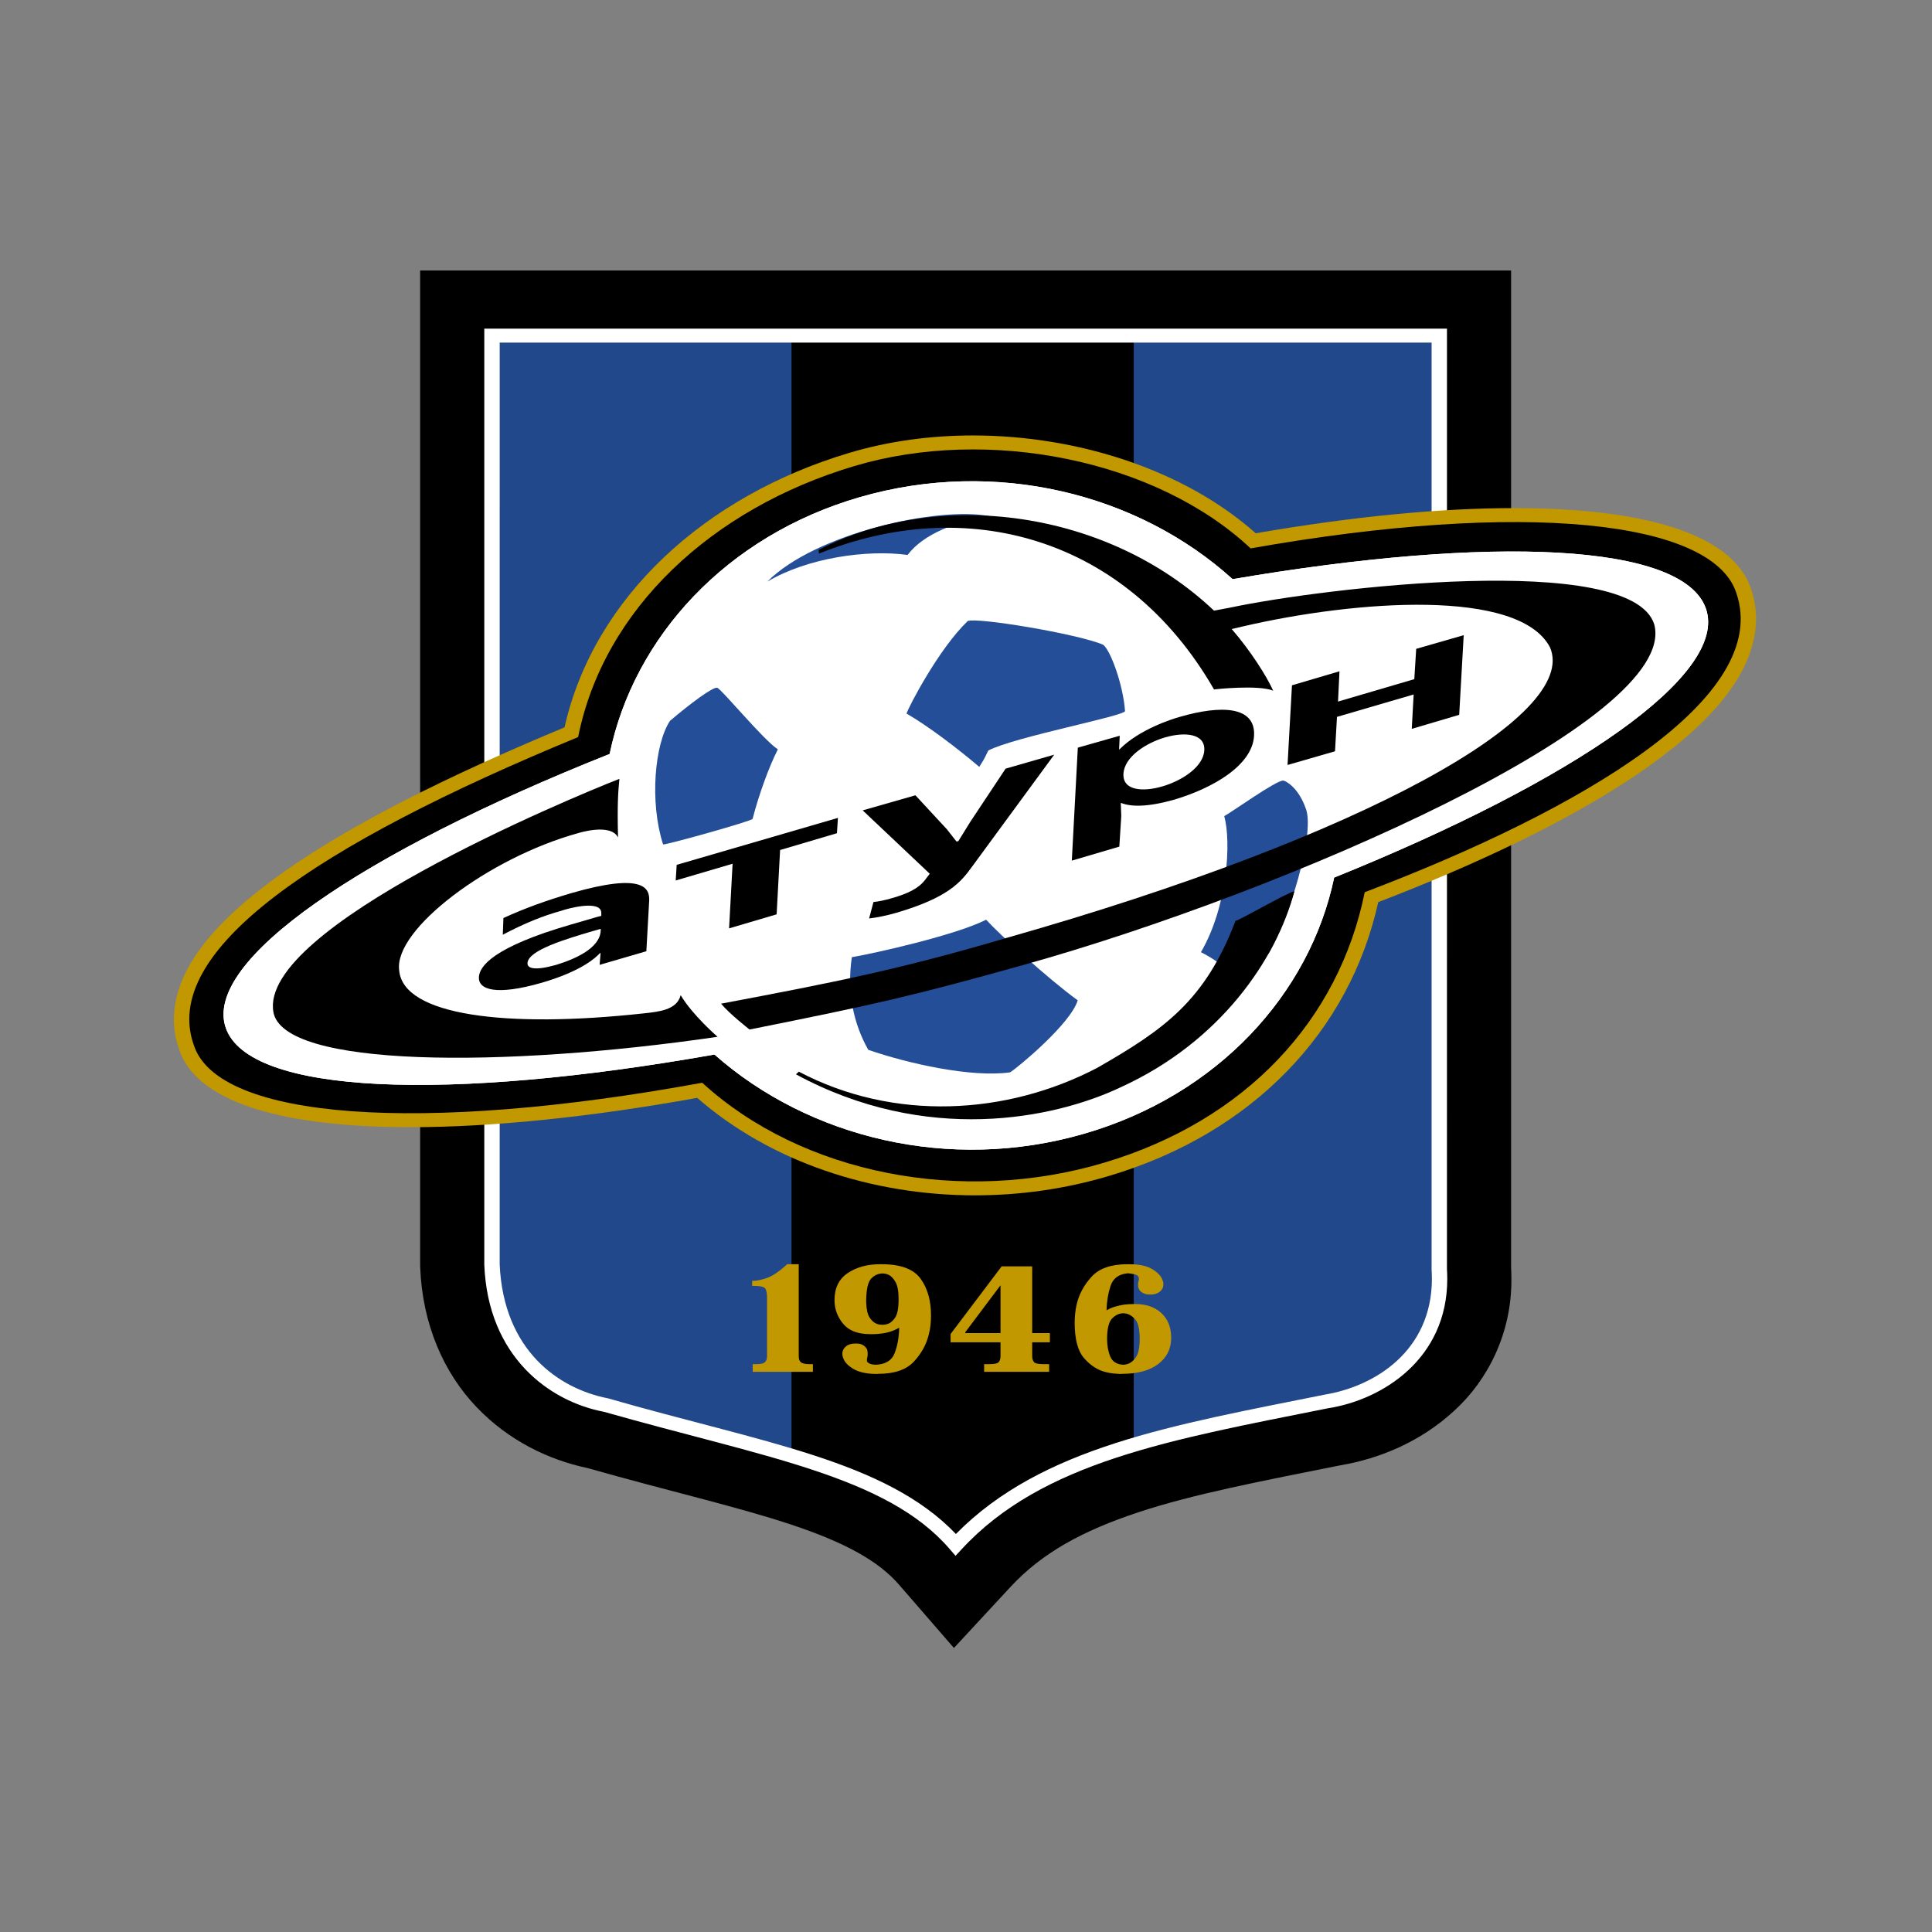
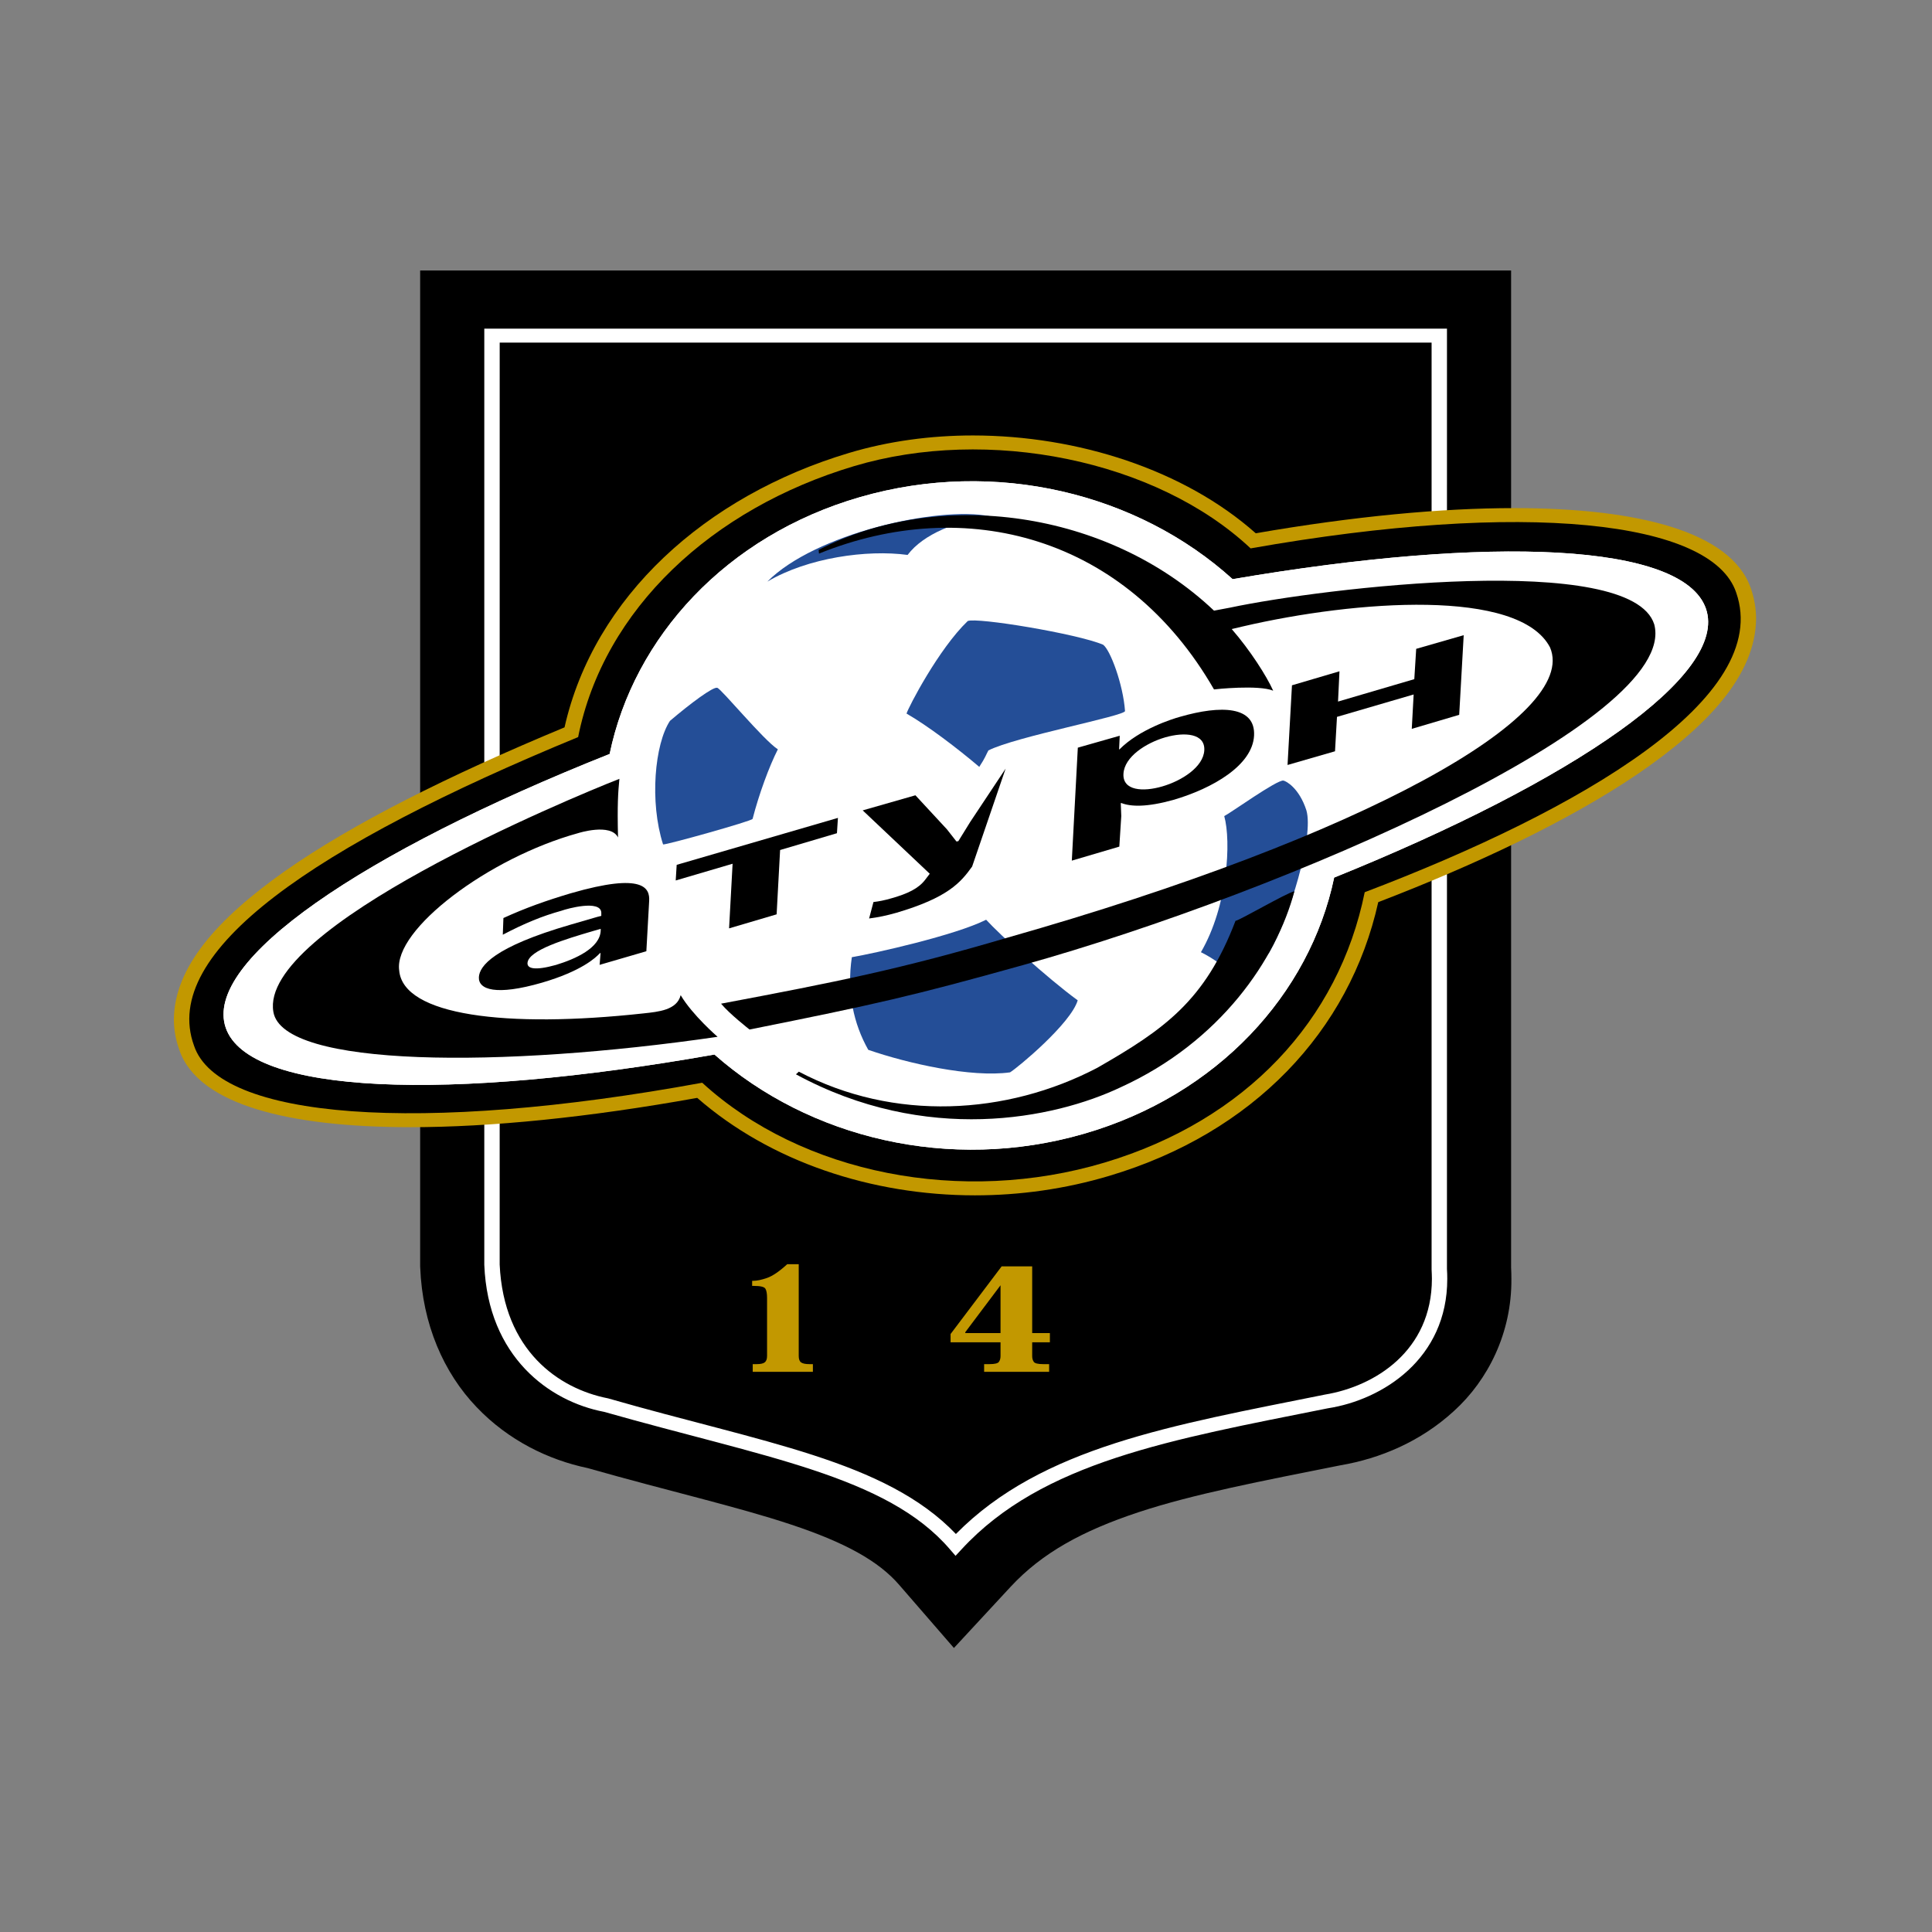
<svg xmlns="http://www.w3.org/2000/svg" width="100" height="100" viewBox="0 0 100 100" fill="none">
  <rect x="0" y="0" width="100" height="100" fill="#808080" stroke="none" />
  <path fill-rule="evenodd" clip-rule="evenodd" d="M25.466 17.371H74.497V65.704C74.769 69.952 71.487 72.089 68.639 72.541C60.559 74.163 53.784 75.298 49.47 79.957C46.045 76.009 39.581 75.08 31.372 72.728C28.687 72.213 25.664 70.076 25.466 65.469V19.575V17.371Z" fill="#005D9F" />
  <path fill-rule="evenodd" clip-rule="evenodd" d="M46.548 82.04C45.484 80.803 43.747 79.84 40.936 78.908C38.193 77.992 34.579 77.172 30.41 75.986C28.396 75.564 26.314 74.56 24.669 72.833C22.967 71.058 21.863 68.545 21.75 65.601L21.747 65.531V19.575V17.37V14H78.214V65.609C78.225 65.806 78.229 66 78.229 66.192C78.254 68.975 77.026 71.429 75.257 73.033C73.52 74.627 71.421 75.495 69.389 75.842C65.335 76.652 61.766 77.331 58.911 78.278C56.026 79.236 53.942 80.376 52.317 82.123L49.375 85.299L46.548 82.04Z" fill="black" />
-   <path fill-rule="evenodd" clip-rule="evenodd" d="M25.466 17.371H74.497V65.704C74.769 69.952 71.487 72.089 68.639 72.541C60.559 74.163 53.784 75.298 49.47 79.957C46.045 76.009 39.581 75.08 31.372 72.728C28.687 72.213 25.664 70.076 25.466 65.469V19.575V17.371Z" fill="#21488B" />
  <path fill-rule="evenodd" clip-rule="evenodd" d="M49.261 80.106C45.945 76.26 39.528 75.308 31.317 72.963C28.528 72.438 25.395 70.185 25.2 65.47V19.575V17.371V17.13H74.763L74.762 65.69C74.773 65.86 74.778 66.028 74.778 66.192V66.192C74.78 70.249 71.512 72.337 68.697 72.776L68.697 72.776C60.602 74.396 53.899 75.538 49.673 80.111L49.464 80.338L49.261 80.106ZM25.731 19.575V65.46C25.933 69.967 28.846 71.988 31.452 72.499C39.48 74.807 45.897 75.724 49.475 79.581C53.884 75.022 60.642 73.904 68.594 72.304C71.238 71.874 74.245 69.983 74.248 66.192V66.192C74.247 66.036 74.242 65.879 74.231 65.704V17.612H25.731V19.575Z" fill="white" />
  <path fill-rule="evenodd" clip-rule="evenodd" d="M40.969 75.349V17.685H58.683V74.785C54.991 75.884 51.854 77.382 49.47 79.956C47.532 77.722 44.62 76.455 40.969 75.349Z" fill="black" />
  <path fill-rule="evenodd" clip-rule="evenodd" d="M41.342 65.436V70.186C41.342 70.35 41.384 70.462 41.468 70.52C41.551 70.578 41.693 70.607 41.892 70.607H42.075V71.005H41.979H38.961V70.607H39.163C39.369 70.607 39.51 70.576 39.587 70.512C39.664 70.448 39.703 70.34 39.703 70.186V67.171C39.703 66.953 39.674 66.797 39.616 66.702C39.558 66.606 39.359 66.558 39.018 66.558C39.005 66.558 38.991 66.558 38.975 66.558C38.959 66.558 38.944 66.558 38.931 66.558V66.296H38.97C39.176 66.296 39.421 66.245 39.708 66.144C39.994 66.043 40.34 65.808 40.745 65.436H40.841H41.342Z" fill="#C29800" />
-   <path fill-rule="evenodd" clip-rule="evenodd" d="M45.861 68.984C45.626 69.032 45.386 69.056 45.142 69.056H45.046C44.403 69.056 43.934 68.876 43.638 68.515C43.342 68.155 43.194 67.749 43.194 67.298C43.194 66.667 43.422 66.199 43.879 65.894C44.335 65.589 44.891 65.436 45.547 65.436H45.644C46.614 65.436 47.281 65.684 47.645 66.18C48.008 66.676 48.189 67.311 48.189 68.086C48.189 68.24 48.181 68.4 48.165 68.567C48.149 68.734 48.119 68.903 48.074 69.072C47.951 69.587 47.695 70.055 47.302 70.476C46.91 70.898 46.296 71.109 45.46 71.109L45.364 71.116C44.85 71.111 44.449 71.023 44.164 70.85C43.877 70.678 43.702 70.486 43.638 70.273C43.625 70.242 43.615 70.207 43.609 70.17C43.602 70.133 43.599 70.098 43.599 70.066C43.599 69.923 43.659 69.8 43.778 69.696C43.897 69.593 44.056 69.542 44.255 69.542H44.351C44.384 69.542 44.419 69.544 44.458 69.55C44.496 69.554 44.538 69.566 44.583 69.581C44.666 69.613 44.742 69.665 44.809 69.737C44.877 69.808 44.911 69.915 44.911 70.059C44.911 70.096 44.909 70.134 44.906 70.174C44.903 70.214 44.895 70.255 44.882 70.298C44.882 70.308 44.88 70.318 44.877 70.329C44.874 70.34 44.872 70.35 44.872 70.361C44.872 70.371 44.872 70.382 44.872 70.393C44.872 70.403 44.872 70.414 44.872 70.425C44.872 70.435 44.874 70.446 44.877 70.456C44.88 70.467 44.885 70.477 44.891 70.488C44.917 70.525 44.964 70.558 45.031 70.588C45.099 70.617 45.194 70.634 45.316 70.639C45.83 70.623 46.161 70.42 46.309 70.031C46.457 69.641 46.534 69.204 46.541 68.722C46.322 68.849 46.095 68.937 45.861 68.984ZM45.099 66.172C44.935 66.339 44.847 66.698 44.834 67.25C44.834 67.277 44.834 67.305 44.834 67.334C44.834 67.363 44.834 67.391 44.834 67.417C44.847 67.778 44.906 68.038 45.012 68.197C45.118 68.356 45.236 68.462 45.364 68.515C45.415 68.537 45.468 68.551 45.523 68.559C45.578 68.567 45.627 68.571 45.673 68.571C45.711 68.571 45.749 68.568 45.788 68.563C45.827 68.558 45.865 68.549 45.904 68.539C46.058 68.502 46.198 68.393 46.324 68.213C46.449 68.032 46.512 67.712 46.512 67.25C46.512 66.842 46.458 66.545 46.352 66.359C46.246 66.174 46.132 66.051 46.01 65.993C45.946 65.962 45.884 65.94 45.827 65.93C45.769 65.919 45.718 65.914 45.673 65.914C45.454 65.919 45.263 66.005 45.099 66.172Z" fill="#C29800" />
  <path fill-rule="evenodd" clip-rule="evenodd" d="M54.342 69.477H53.426V70.193C53.426 70.31 53.453 70.408 53.508 70.488C53.562 70.568 53.725 70.607 53.995 70.607H54.303V71.005H54.207H50.938V70.607H51.217C51.487 70.607 51.65 70.568 51.704 70.488C51.759 70.408 51.787 70.31 51.787 70.194V69.477H49.202V69.048L51.844 65.548H51.941H53.426V69H54.342V69.477ZM49.964 69H51.787V66.526L49.964 68.952V69Z" fill="#C29800" />
-   <path fill-rule="evenodd" clip-rule="evenodd" d="M57.703 67.636C57.854 67.591 58.01 67.555 58.171 67.529C58.254 67.518 58.338 67.51 58.422 67.505C58.505 67.5 58.588 67.497 58.672 67.497L58.769 67.497C59.328 67.497 59.776 67.654 60.114 67.966C60.451 68.279 60.62 68.706 60.62 69.247C60.62 69.809 60.398 70.26 59.955 70.599C59.511 70.939 58.884 71.109 58.074 71.109L57.978 71.116C57.862 71.111 57.739 71.102 57.607 71.089C57.475 71.075 57.341 71.05 57.206 71.013C56.808 70.912 56.445 70.676 56.117 70.305C55.789 69.934 55.625 69.321 55.625 68.467C55.625 68.319 55.633 68.163 55.649 67.998C55.665 67.834 55.692 67.669 55.731 67.505C55.853 66.985 56.11 66.51 56.502 66.081C56.895 65.651 57.512 65.436 58.353 65.436H58.45C58.977 65.436 59.384 65.526 59.67 65.707C59.956 65.887 60.129 66.086 60.186 66.304C60.199 66.336 60.207 66.366 60.211 66.395C60.214 66.424 60.215 66.455 60.215 66.486C60.215 66.635 60.154 66.758 60.032 66.857C59.91 66.955 59.755 67.004 59.569 67.004L59.472 67.003C59.325 67.003 59.193 66.96 59.077 66.873C58.962 66.785 58.904 66.659 58.904 66.494C58.904 66.479 58.905 66.463 58.908 66.447C58.912 66.431 58.913 66.415 58.913 66.399C58.913 66.389 58.915 66.378 58.918 66.367C58.921 66.357 58.923 66.346 58.923 66.336C58.929 66.32 58.934 66.304 58.937 66.288C58.941 66.272 58.942 66.258 58.942 66.248C58.949 66.237 58.952 66.226 58.952 66.212C58.952 66.199 58.952 66.19 58.952 66.184L58.942 66.128C58.923 66.059 58.878 66.012 58.807 65.985C58.736 65.959 58.659 65.94 58.576 65.93C58.556 65.924 58.537 65.921 58.518 65.918C58.498 65.915 58.479 65.914 58.46 65.914C58.454 65.914 58.447 65.914 58.441 65.914C58.434 65.914 58.431 65.911 58.431 65.906C58.425 65.906 58.418 65.906 58.412 65.906C58.405 65.906 58.399 65.906 58.392 65.906C58.386 65.906 58.38 65.906 58.373 65.906C58.367 65.906 58.36 65.906 58.353 65.906C58.341 65.911 58.331 65.914 58.325 65.914C58.319 65.914 58.312 65.914 58.306 65.914C57.881 65.967 57.607 66.183 57.481 66.562C57.356 66.942 57.286 67.361 57.274 67.823C57.409 67.743 57.552 67.681 57.703 67.636ZM58.224 70.631C58.253 70.626 58.28 70.621 58.306 70.615C58.479 70.578 58.637 70.466 58.778 70.277C58.92 70.089 58.99 69.764 58.99 69.303C58.99 68.799 58.912 68.46 58.754 68.285C58.597 68.109 58.425 68.009 58.238 67.982C58.225 67.982 58.211 67.981 58.195 67.978C58.179 67.976 58.161 67.974 58.142 67.974C57.923 67.979 57.729 68.071 57.558 68.249C57.388 68.426 57.303 68.778 57.303 69.303C57.303 69.653 57.359 69.959 57.471 70.222C57.584 70.484 57.807 70.623 58.142 70.639C58.168 70.639 58.195 70.637 58.224 70.631Z" fill="#C29800" />
  <path fill-rule="evenodd" clip-rule="evenodd" d="M49.156 80.179C45.898 76.388 39.512 75.423 31.272 73.078C28.435 72.541 25.259 70.23 25.067 65.469V19.575V17.371V17.01H74.895L74.894 65.683C74.906 65.856 74.91 66.026 74.91 66.192C74.914 70.316 71.58 72.453 68.725 72.894C60.624 74.514 53.956 75.657 49.775 80.188L49.459 80.529L49.156 80.179ZM25.864 19.575L25.863 65.455C26.068 69.912 28.924 71.876 31.454 72.375L31.471 72.378L31.492 72.384C39.433 74.672 45.829 75.582 49.477 79.399C53.929 74.886 60.679 73.775 68.57 72.185C71.17 71.759 74.11 69.916 74.115 66.192C74.113 66.04 74.109 65.883 74.099 65.704V17.733H25.864V19.575Z" fill="white" />
  <path fill-rule="evenodd" clip-rule="evenodd" d="M89.865 30.673C88.621 26.939 78.909 25.877 64.732 28.384C59.849 23.8 51.142 22.051 44.196 24.13C36.863 26.323 31.25 31.516 29.924 38.151C16.331 43.754 8.26 49.236 10.043 54.124C11.31 57.931 21.744 58.723 36.346 56.042C41.519 60.777 49.809 62.379 57.17 60.175C64.489 57.985 69.299 52.8 70.637 46.181C81.877 41.908 91.755 36.103 89.865 30.673V30.673Z" fill="#2C2C2B" />
  <path fill-rule="evenodd" clip-rule="evenodd" d="M36.088 56.826C30.428 57.844 25.396 58.343 21.259 58.343V58.343C18.03 58.342 15.347 58.043 13.302 57.418C11.277 56.798 9.783 55.814 9.286 54.352V54.351C9.095 53.827 9 53.292 9 52.755C9.029 50.085 11.197 47.593 14.746 45.09C18.247 42.634 23.189 40.153 29.22 37.648C30.74 30.897 36.516 25.664 43.945 23.444C45.991 22.831 48.173 22.539 50.364 22.539C55.789 22.544 61.297 24.318 64.997 27.602C70.086 26.721 74.602 26.299 78.377 26.299C81.703 26.301 84.451 26.623 86.538 27.28V27.28C88.609 27.933 90.116 28.959 90.627 30.464H90.627L90.627 30.464C90.806 30.982 90.894 31.511 90.894 32.038C90.859 34.974 88.344 37.627 84.707 40.103V40.102C81.138 42.513 76.383 44.756 71.338 46.695C69.855 53.372 64.861 58.644 57.419 60.861C55.146 61.541 52.792 61.871 50.462 61.871C45.106 61.87 39.871 60.126 36.088 56.826ZM36.912 55.534C40.377 58.709 45.348 60.428 50.462 60.427C52.625 60.427 54.814 60.119 56.919 59.489V59.489C63.974 57.37 68.552 52.431 69.853 46.051L69.931 45.666L70.329 45.515C75.44 43.572 80.261 41.308 83.754 38.945H83.754C87.272 36.584 89.336 34.123 89.301 32.038C89.301 31.653 89.237 31.273 89.105 30.89H89.105L89.865 30.673L89.103 30.882C88.826 30.028 87.858 29.228 86.014 28.644H86.015C84.189 28.065 81.586 27.742 78.377 27.743C74.633 27.742 70.064 28.176 64.884 29.093L64.459 29.168L64.159 28.886C60.844 25.764 55.55 23.979 50.364 23.984V23.984C48.328 23.984 46.313 24.255 44.445 24.816C37.347 26.942 31.973 31.941 30.707 38.28L30.633 38.652L30.254 38.809C24.117 41.337 19.127 43.84 15.722 46.231C12.292 48.624 10.566 50.891 10.594 52.755C10.594 53.14 10.66 53.516 10.805 53.916C11.067 54.731 12.008 55.496 13.812 56.05V56.05C15.599 56.6 18.142 56.9 21.259 56.899C25.354 56.899 30.441 56.389 36.188 55.335H36.188L36.609 55.257L36.912 55.534Z" fill="#C29800" />
  <path fill-rule="evenodd" clip-rule="evenodd" d="M89.865 30.673C88.621 26.939 78.909 25.877 64.732 28.384C59.849 23.8 51.142 22.051 44.196 24.13C36.863 26.323 31.25 31.516 29.924 38.151C16.331 43.754 8.26 49.236 10.043 54.124C11.31 57.931 21.744 58.723 36.346 56.042C41.519 60.777 49.809 62.379 57.17 60.175C64.489 57.985 69.299 52.8 70.637 46.181C81.877 41.908 91.755 36.103 89.865 30.673V30.673Z" fill="black" />
  <path fill-rule="evenodd" clip-rule="evenodd" d="M88.299 31.504C87.122 28.101 77.19 27.691 63.8 29.977C58.916 25.553 51.545 23.699 44.517 25.729C37.592 27.728 32.808 32.977 31.555 39.025C18.717 44.132 10.494 49.733 11.684 53.197C12.881 56.667 23.189 57.025 36.98 54.582C41.865 58.898 49.147 60.695 56.1 58.685C63.013 56.69 67.792 51.456 69.056 45.423C81.532 40.385 89.474 34.908 88.299 31.504Z" fill="white" />
  <path fill-rule="evenodd" clip-rule="evenodd" d="M88.299 31.504C87.122 28.101 77.19 27.691 63.8 29.977C58.916 25.553 51.545 23.699 44.517 25.729C37.592 27.728 32.808 32.977 31.555 39.025C18.717 44.132 10.494 49.733 11.684 53.197C12.881 56.667 23.189 57.025 36.98 54.582C41.865 58.898 49.147 60.695 56.1 58.685C63.013 56.69 67.792 51.456 69.056 45.423C81.532 40.385 89.474 34.908 88.299 31.504Z" fill="white" />
  <path fill-rule="evenodd" clip-rule="evenodd" d="M51.042 47.605C51.74 48.37 54.197 50.618 55.782 51.777C55.424 52.987 52.654 55.281 52.279 55.505C50.264 55.783 47.005 55.051 44.941 54.339C44.184 52.996 43.821 51.368 44.091 49.544C45.273 49.343 49.448 48.409 51.042 47.605Z" fill="#244E97" />
  <path fill-rule="evenodd" clip-rule="evenodd" d="M50.687 39.693C51.013 39.197 51.035 39.066 51.159 38.842C52.557 38.131 58.254 37.054 58.231 36.801C58.132 35.422 57.47 33.642 57.098 33.371C55.763 32.801 50.535 31.94 50.089 32.145C48.58 33.593 47.02 36.608 46.922 36.934C48.036 37.575 49.564 38.74 50.687 39.693Z" fill="#244E97" />
  <path fill-rule="evenodd" clip-rule="evenodd" d="M63.367 42.241C63.673 42.094 66.102 40.348 66.429 40.403C66.573 40.428 67.243 40.789 67.617 41.937C68.017 43.289 66.746 47.474 65.695 49.302C65.429 49.623 65.288 50.089 64.035 50.71C63.641 50.19 62.795 49.596 62.16 49.286C63.557 46.884 63.731 43.55 63.367 42.242V42.241Z" fill="#244E97" />
  <path fill-rule="evenodd" clip-rule="evenodd" d="M40.262 38.785C39.809 39.674 39.283 41.111 38.954 42.386C38.901 42.503 34.469 43.742 34.321 43.708C33.613 41.502 33.888 38.513 34.677 37.312C35.765 36.387 36.903 35.544 37.123 35.599C37.333 35.649 39.514 38.304 40.262 38.785Z" fill="#244E97" />
  <path fill-rule="evenodd" clip-rule="evenodd" d="M39.718 30.104C41.808 28.867 44.875 28.438 46.977 28.723C47.803 27.631 49.505 26.985 51.222 26.717C48.541 26.189 42.179 27.621 39.718 30.104Z" fill="#244E97" />
  <path fill-rule="evenodd" clip-rule="evenodd" d="M41.198 55.607C47.928 59.255 54.546 57.92 58.012 56.274C63.186 53.914 66.072 49.63 66.999 46.13C66.593 46.214 64.13 47.657 63.95 47.661C62.375 51.799 60.262 53.284 56.789 55.273C52.105 57.723 46.263 58.06 41.347 55.469L41.198 55.607Z" fill="black" />
  <path fill-rule="evenodd" clip-rule="evenodd" d="M35.231 51.509C35.041 52.283 34.081 52.37 33.308 52.453C26.201 53.23 20.858 52.564 20.662 50.227C20.37 48.114 25.287 44.402 29.923 43.123C29.923 43.123 31.61 42.585 31.989 43.347C31.947 41.632 31.992 41.024 32.06 40.312C29.507 41.316 13.389 48.007 14.15 52.375C14.632 55.265 26.009 55.289 37.143 53.665C37.143 53.665 35.845 52.547 35.231 51.509Z" fill="black" />
  <path fill-rule="evenodd" clip-rule="evenodd" d="M38.796 53.288C45.34 51.978 47.222 51.553 52.959 49.95C66.445 46.186 86.932 37.28 85.624 32.319C84.433 28.516 68.442 30.435 63.673 31.45C63.617 31.461 63.229 31.535 62.837 31.607C57.333 26.396 48.605 25.239 42.372 28.462L42.391 28.654C49.966 25.587 58.269 27.74 62.837 35.685C62.874 35.676 65.141 35.434 65.9 35.75C65.554 34.984 64.713 33.664 63.754 32.56C64.077 32.483 64.319 32.427 64.338 32.422C70.162 31.069 78.63 30.438 80.23 33.511C81.743 37.058 70.618 43.286 52.155 48.53C46.611 50.165 43.313 50.821 37.322 51.95C37.76 52.481 38.796 53.288 38.796 53.288Z" fill="black" />
-   <path fill-rule="evenodd" clip-rule="evenodd" d="M50.215 42.549L49.603 43.539L49.506 43.555L49.016 42.929L47.382 41.164L44.653 41.945L48.124 45.225L47.896 45.524C47.551 45.986 46.987 46.255 46.157 46.491C45.789 46.599 45.498 46.656 45.21 46.689L44.985 47.54C45.449 47.482 45.892 47.389 46.395 47.246C49.052 46.464 49.719 45.688 50.317 44.853L54.567 39.061L52.05 39.785L50.215 42.549Z" fill="black" />
+   <path fill-rule="evenodd" clip-rule="evenodd" d="M50.215 42.549L49.603 43.539L49.506 43.555L49.016 42.929L47.382 41.164L44.653 41.945L48.124 45.225L47.896 45.524C47.551 45.986 46.987 46.255 46.157 46.491C45.789 46.599 45.498 46.656 45.21 46.689L44.985 47.54C45.449 47.482 45.892 47.389 46.395 47.246C49.052 46.464 49.719 45.688 50.317 44.853L52.05 39.785L50.215 42.549Z" fill="black" />
  <path fill-rule="evenodd" clip-rule="evenodd" d="M61.073 37.103C60.666 37.214 58.961 37.757 57.944 38.788L57.924 38.788L57.957 38.082L55.788 38.699L55.477 44.546L57.936 43.821L58.037 42.239L58.011 41.569H58.052C58.539 41.755 59.353 41.786 60.729 41.404C62.78 40.804 64.829 39.61 64.91 38.077C64.99 36.543 63.203 36.487 61.073 37.103ZM60.159 40.705C59.172 40.995 58.099 40.934 58.15 40.05C58.198 39.17 59.316 38.456 60.307 38.166C61.315 37.876 62.383 37.957 62.334 38.836C62.286 39.7 61.166 40.414 60.159 40.705Z" fill="black" />
  <path fill-rule="evenodd" clip-rule="evenodd" d="M73.302 33.584L75.761 32.877L75.528 36.999L73.073 37.725L73.17 35.946L69.202 37.105L69.1 38.886L66.643 39.595L66.872 35.471L69.331 34.746L69.256 36.313L73.204 35.153L73.302 33.584Z" fill="black" />
  <path fill-rule="evenodd" clip-rule="evenodd" d="M29.539 46.237C28.262 46.617 27.198 46.996 26.057 47.517L26.025 48.381C27.148 47.791 28.073 47.412 29.059 47.14C29.353 47.031 31.076 46.559 31.123 47.23V47.406L30.912 47.459C30.468 47.587 29.982 47.732 29.532 47.86C25.529 49.021 24.817 50.013 24.787 50.575C24.753 51.227 25.672 51.552 28.053 50.863C30.102 50.264 30.835 49.57 31.048 49.34L31.086 49.323L31.036 49.941L33.455 49.236L33.601 46.626C33.633 45.992 33.352 45.132 29.539 46.237ZM31.092 48.179C31.044 49.074 29.789 49.635 28.779 49.944C27.677 50.251 27.29 50.132 27.303 49.849C27.337 49.179 29.309 48.6 30.666 48.199L31.092 48.076V48.179Z" fill="black" />
  <path fill-rule="evenodd" clip-rule="evenodd" d="M34.975 45.573L35.025 44.764L43.371 42.334L43.32 43.127L40.378 43.997L40.198 47.326L37.737 48.052L37.919 44.707L34.975 45.573Z" fill="black" />
</svg>